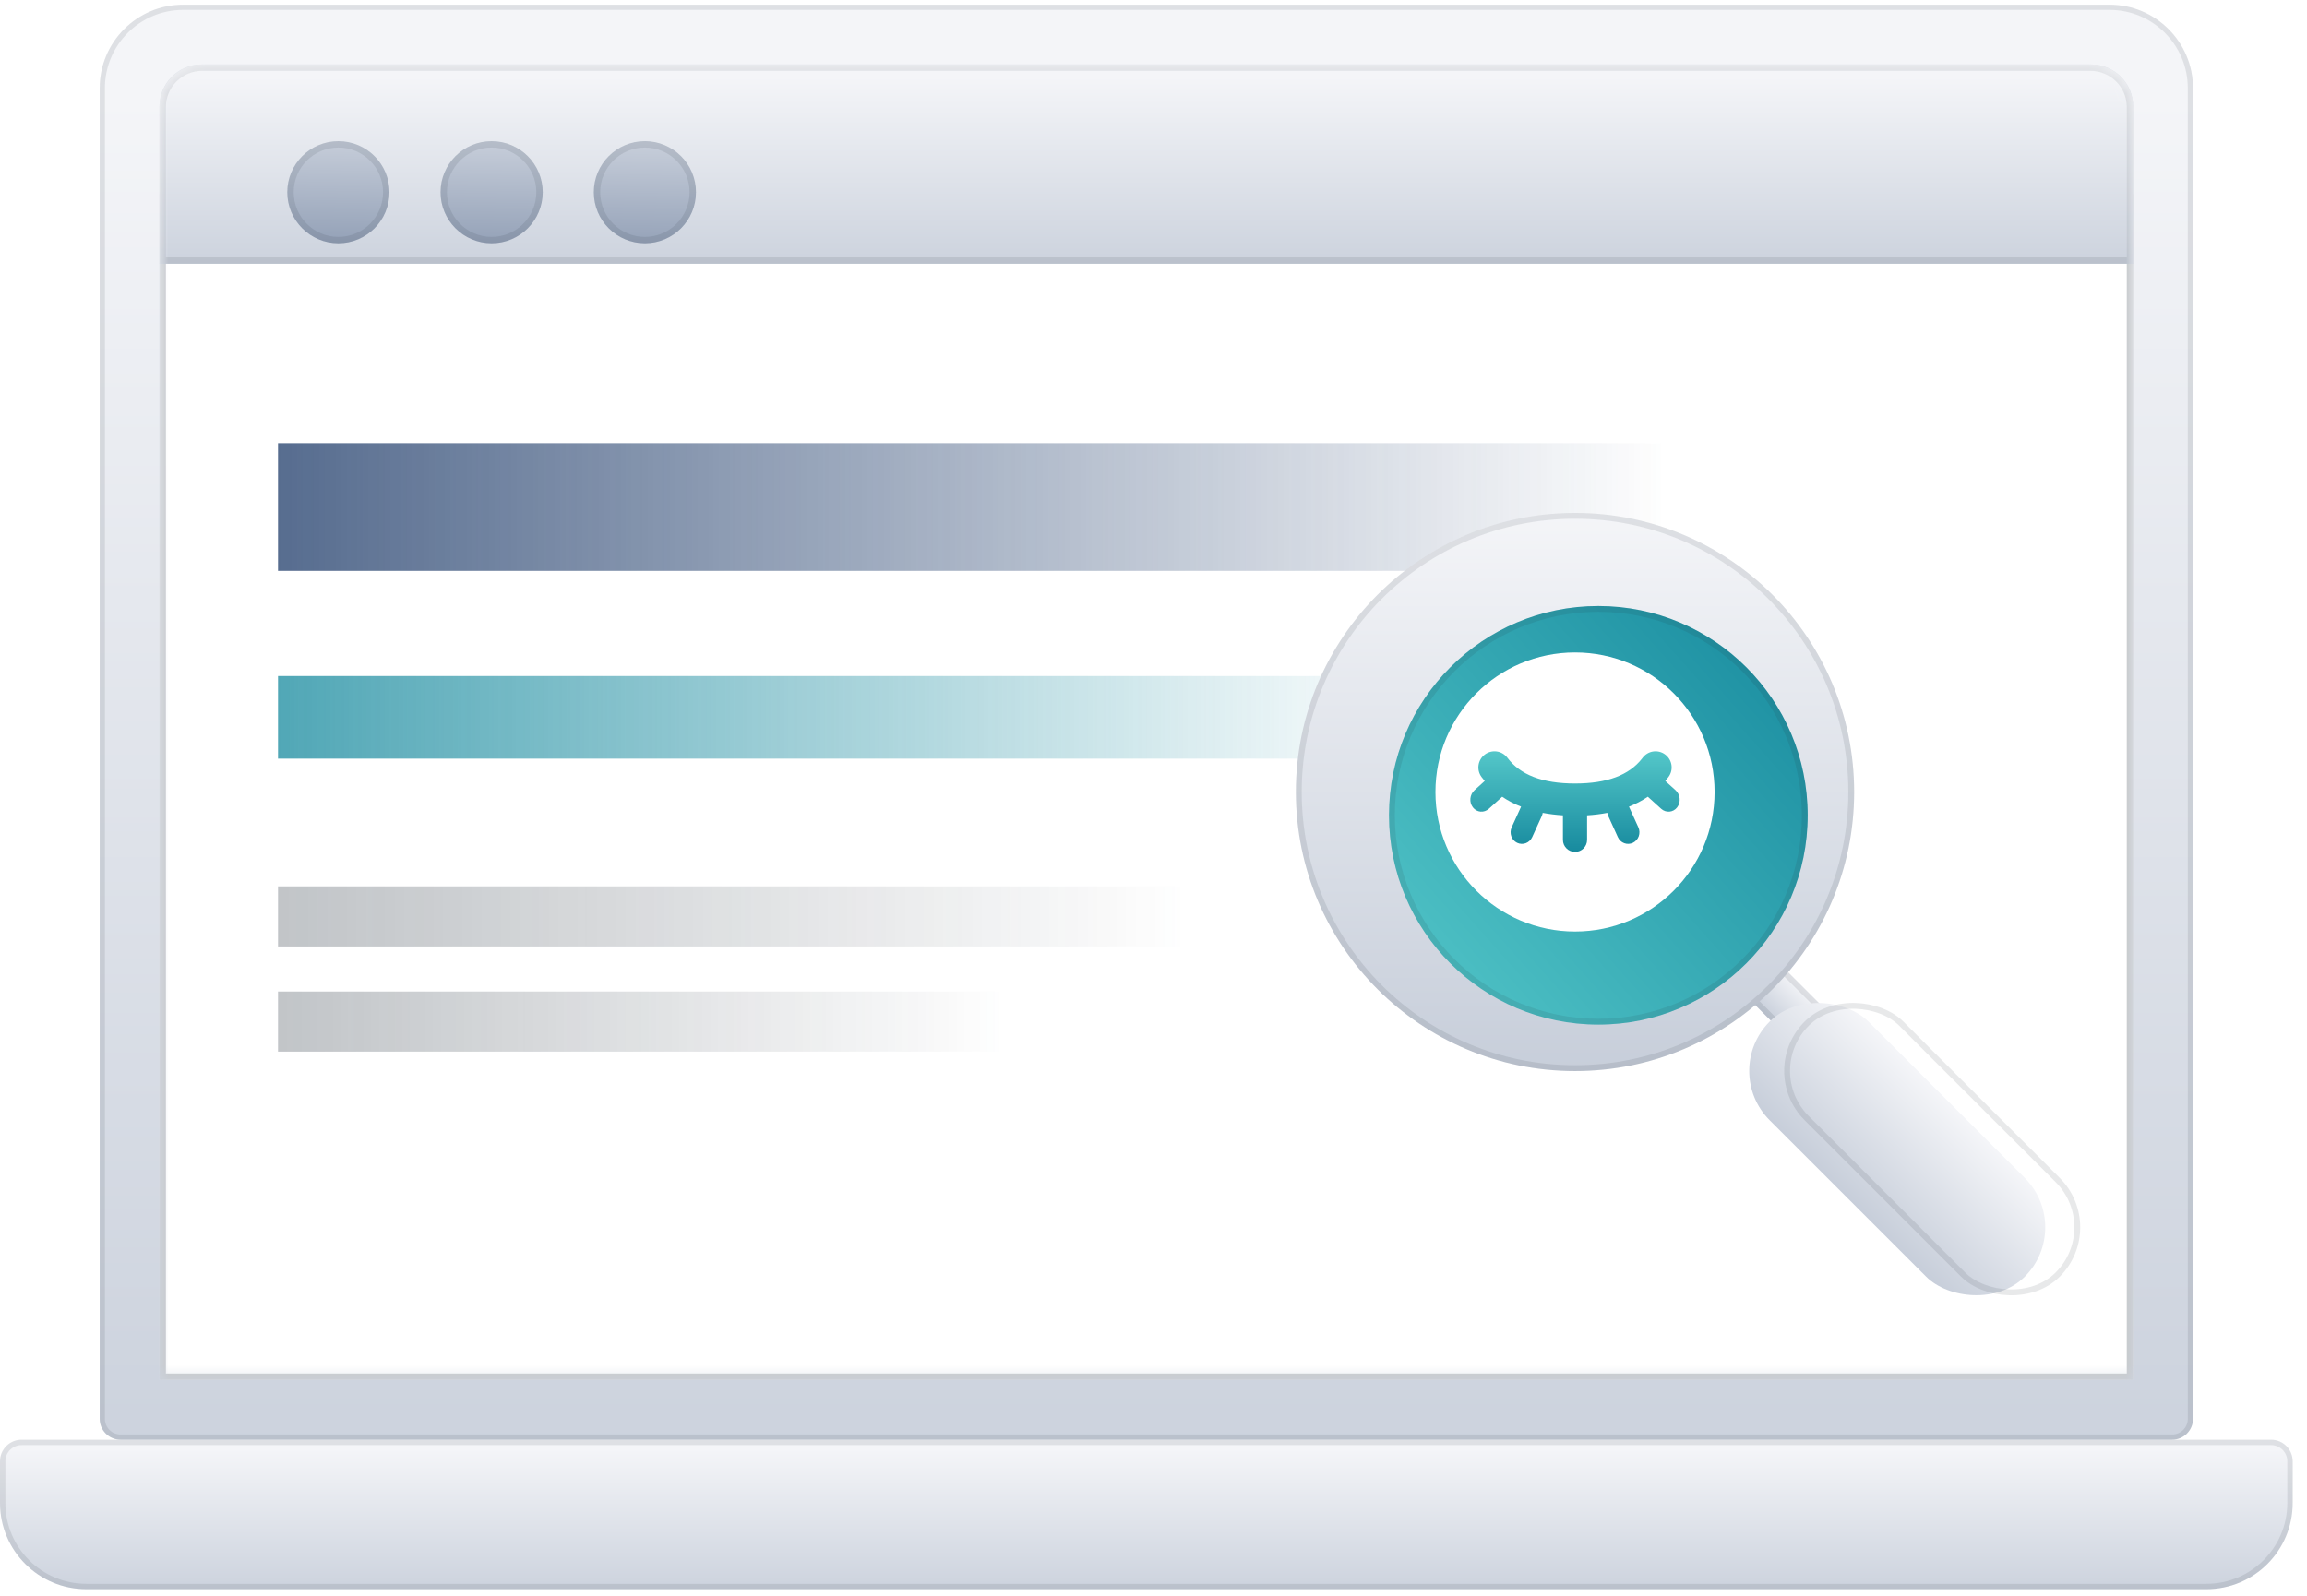
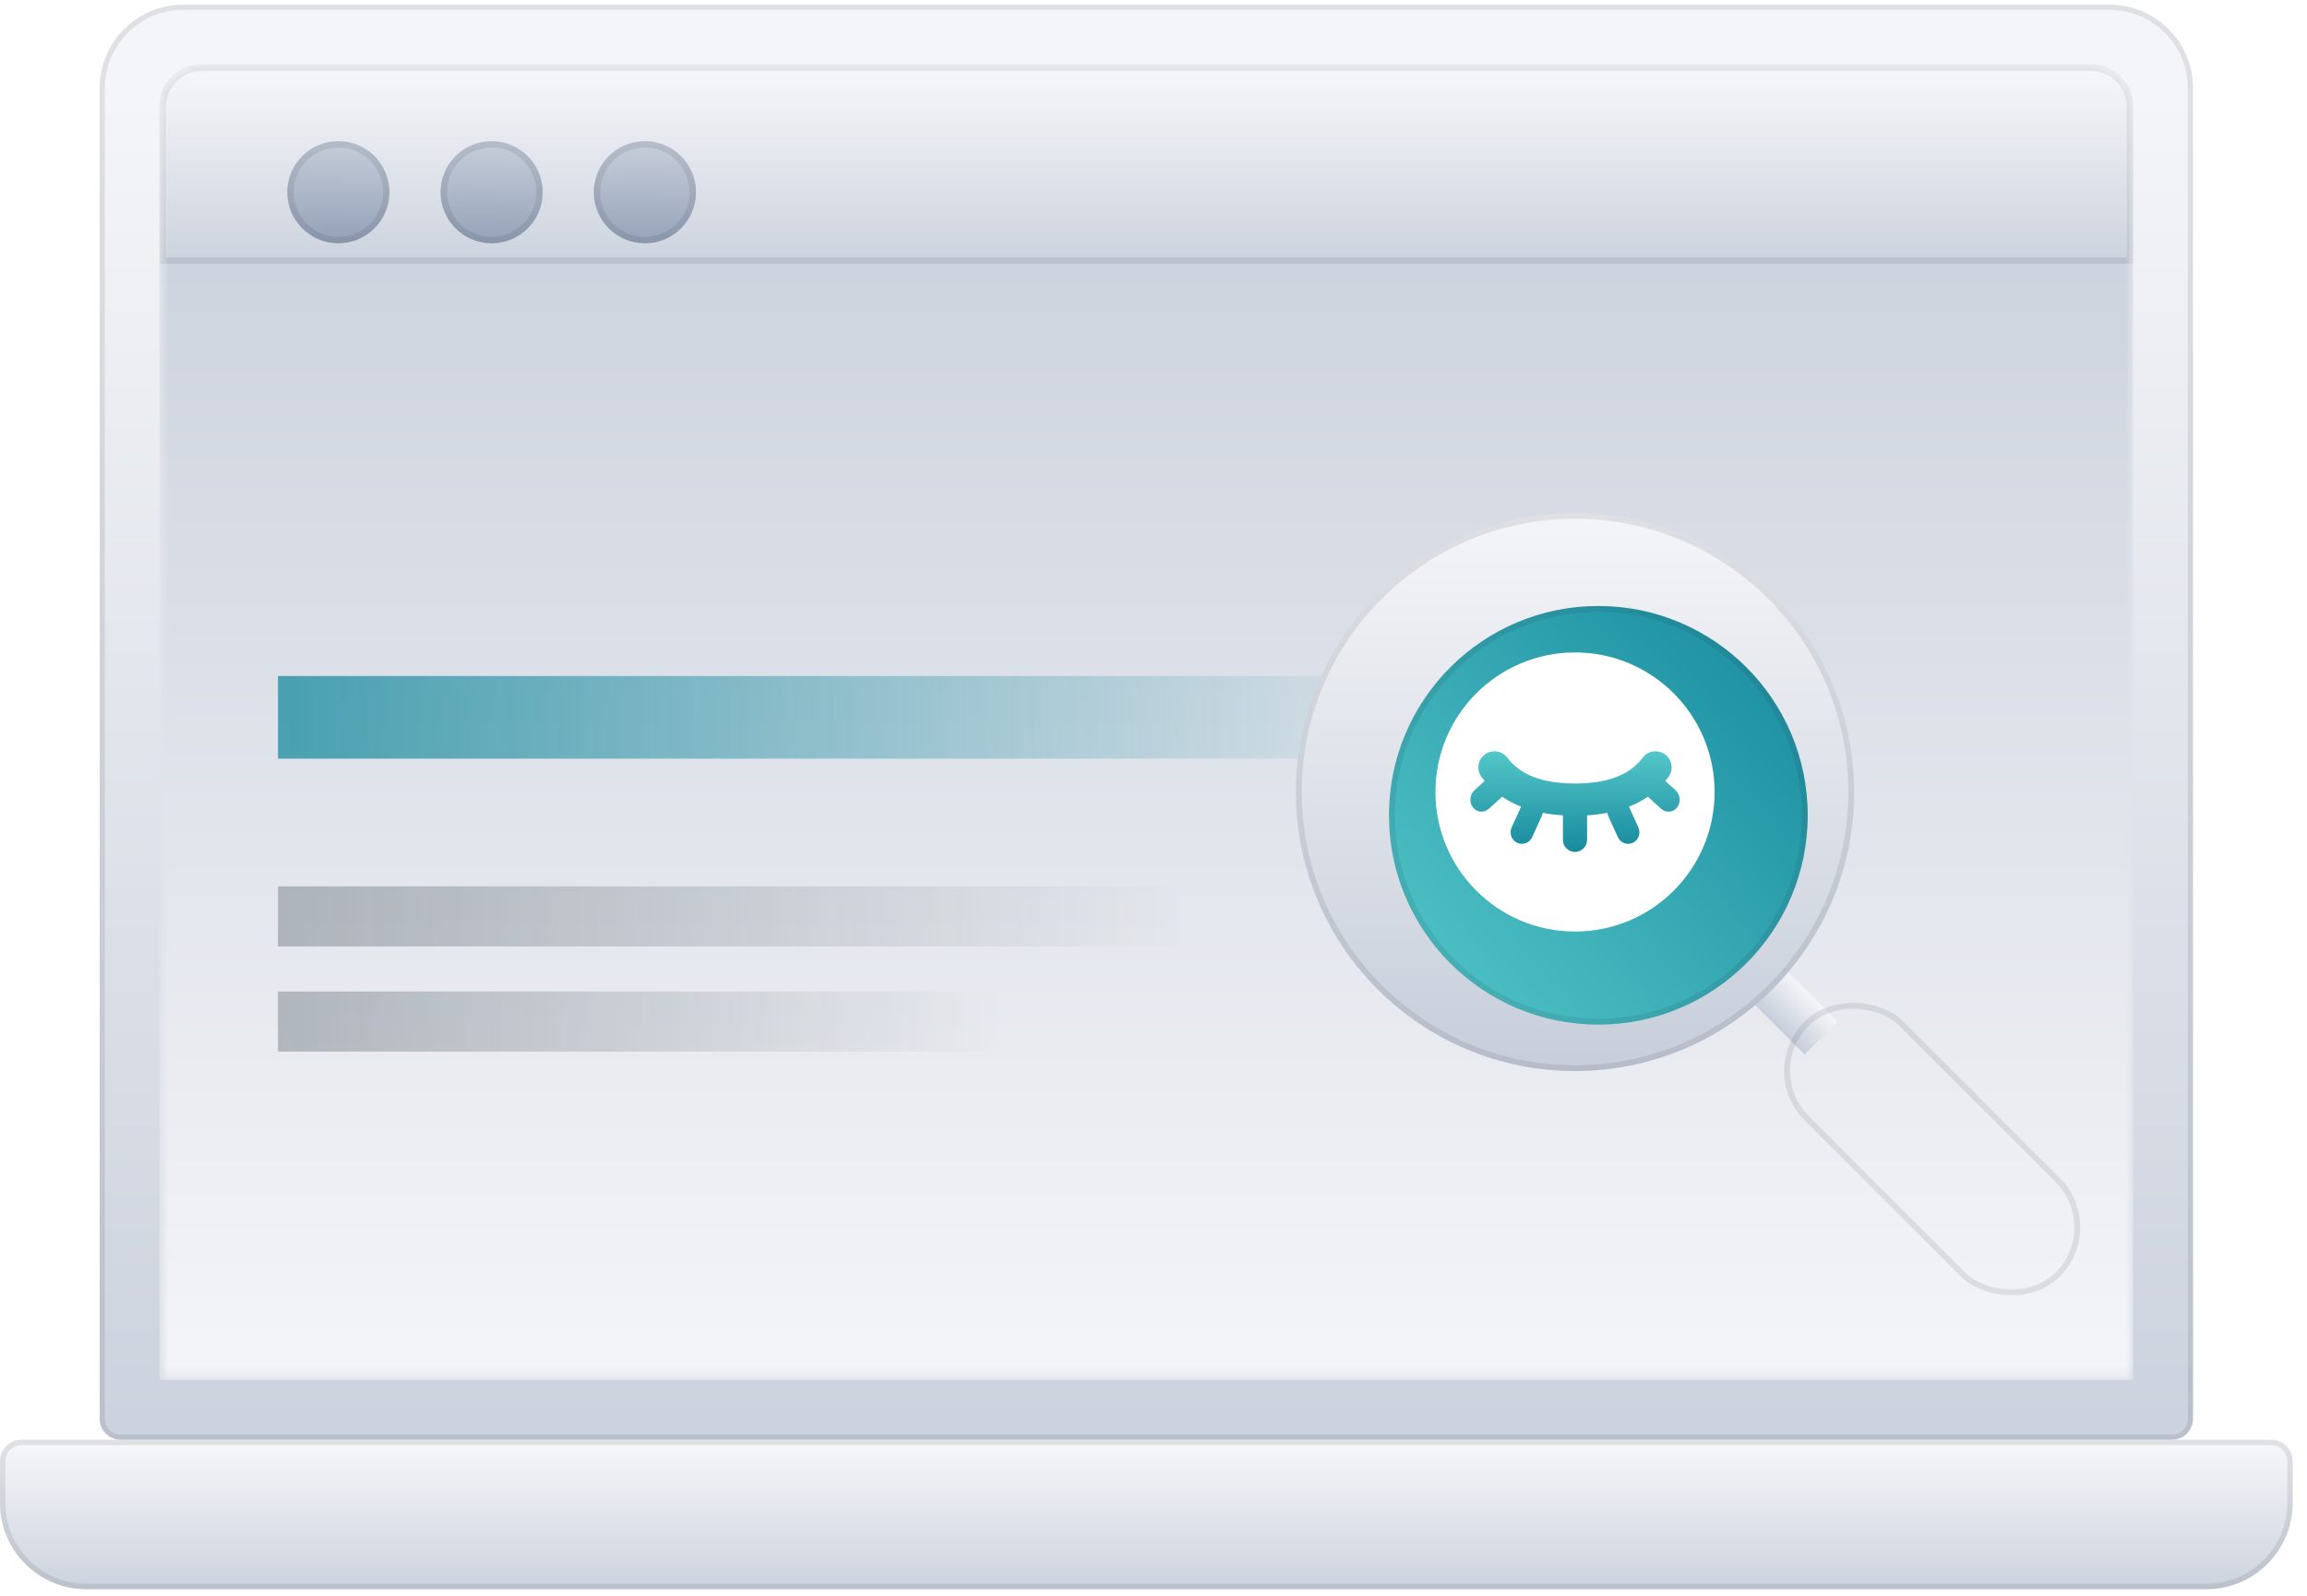
<svg xmlns="http://www.w3.org/2000/svg" width="185" height="128" viewBox="0 0 185 128" fill="none">
  <g filter="url(#filter0_ii)">
    <path d="M0 117.212C0 116.257 0.774 115.483 1.729 115.483H182.123C183.078 115.483 183.852 116.257 183.852 117.212V120.558C183.852 124.377 180.756 127.474 176.937 127.474H6.915C3.096 127.474 0 124.377 0 120.558V117.212Z" fill="url(#paint0_linear)" />
  </g>
  <path d="M0.216 117.212C0.216 116.377 0.893 115.699 1.729 115.699H182.123C182.959 115.699 183.636 116.377 183.636 117.212V120.558C183.636 124.258 180.637 127.257 176.937 127.257H6.915C3.215 127.257 0.216 124.258 0.216 120.558V117.212Z" stroke="#222E3A" stroke-opacity="0.102" stroke-width="0.432" />
  <g filter="url(#filter1_ii)">
    <path d="M7.994 7.068C7.994 3.372 10.99 0.376 14.686 0.376H169.166C172.862 0.376 175.859 3.372 175.859 7.068V113.81C175.859 114.734 175.11 115.483 174.186 115.483H9.667C8.743 115.483 7.994 114.734 7.994 113.81V7.068Z" fill="url(#paint1_linear)" />
  </g>
  <path d="M8.203 7.068C8.203 3.487 11.105 0.585 14.686 0.585H169.166C172.747 0.585 175.65 3.487 175.65 7.068V113.81C175.65 114.619 174.994 115.274 174.186 115.274H9.667C8.858 115.274 8.203 114.619 8.203 113.81V7.068Z" stroke="#222E3A" stroke-opacity="0.102" stroke-width="0.418" />
  <mask id="mask0" mask-type="alpha" maskUnits="userSpaceOnUse" x="12" y="5" width="160" height="106">
    <path d="M12.79 8.518C12.79 6.67 14.288 5.172 16.136 5.172H167.716C169.564 5.172 171.062 6.67 171.062 8.518V110.687H12.79V8.518Z" fill="url(#paint2_linear)" />
  </mask>
  <g mask="url(#mask0)">
    <path d="M12.79 8.518C12.79 6.67 14.288 5.172 16.136 5.172H167.716C169.564 5.172 171.062 6.67 171.062 8.518V110.687H12.79V8.518Z" fill="url(#paint3_linear)" />
-     <path d="M12.79 15.563H171.062V110.687H12.79V15.563Z" fill="white" />
-     <path d="M13.046 15.82H170.806V110.43H13.046V15.82Z" stroke="#222E3A" stroke-opacity="0.251" stroke-width="0.513" />
    <g filter="url(#filter2_ii)">
      <path d="M12.79 8.593C12.79 6.704 14.321 5.172 16.211 5.172H167.641C169.531 5.172 171.062 6.704 171.062 8.593V21.159H12.79V8.593Z" fill="url(#paint4_linear)" />
    </g>
    <path d="M13.046 8.593C13.046 6.845 14.463 5.428 16.211 5.428H167.641C169.389 5.428 170.806 6.845 170.806 8.593V20.902H13.046V8.593Z" stroke="#222E3A" stroke-opacity="0.102" stroke-width="0.513" />
    <g filter="url(#filter3_dii)">
      <path d="M29.176 13.365C29.176 15.628 27.342 17.462 25.08 17.462C22.817 17.462 20.983 15.628 20.983 13.365C20.983 11.102 22.817 9.268 25.08 9.268C27.342 9.268 29.176 11.102 29.176 13.365Z" fill="url(#paint5_linear)" />
      <path d="M41.467 13.365C41.467 15.628 39.632 17.462 37.37 17.462C35.107 17.462 33.273 15.628 33.273 13.365C33.273 11.102 35.107 9.268 37.37 9.268C39.632 9.268 41.467 11.102 41.467 13.365Z" fill="url(#paint6_linear)" />
      <path d="M53.757 13.365C53.757 15.628 51.922 17.462 49.66 17.462C47.397 17.462 45.563 15.628 45.563 13.365C45.563 11.102 47.397 9.268 49.66 9.268C51.922 9.268 53.757 11.102 53.757 13.365Z" fill="url(#paint7_linear)" />
      <path d="M28.92 13.365C28.92 15.486 27.2 17.205 25.08 17.205C22.959 17.205 21.24 15.486 21.24 13.365C21.24 11.244 22.959 9.525 25.08 9.525C27.2 9.525 28.92 11.244 28.92 13.365ZM41.21 13.365C41.21 15.486 39.49 17.205 37.37 17.205C35.249 17.205 33.53 15.486 33.53 13.365C33.53 11.244 35.249 9.525 37.37 9.525C39.49 9.525 41.21 11.244 41.21 13.365ZM53.5 13.365C53.5 15.486 51.781 17.205 49.66 17.205C47.539 17.205 45.82 15.486 45.82 13.365C45.82 11.244 47.539 9.525 49.66 9.525C51.781 9.525 53.5 11.244 53.5 13.365Z" stroke="#222E3A" stroke-opacity="0.102" stroke-width="0.513" />
    </g>
    <g opacity="0.75">
-       <rect x="22.294" y="35.548" width="110.866" height="10.243" fill="url(#paint8_linear)" />
      <rect x="22.294" y="54.226" width="91.585" height="6.628" fill="url(#paint9_linear)" />
      <rect opacity="0.5" x="22.294" y="71.097" width="72.304" height="4.82" fill="url(#paint10_linear)" />
      <rect opacity="0.5" x="22.294" y="79.532" width="57.843" height="4.82" fill="url(#paint11_linear)" />
    </g>
  </g>
  <g filter="url(#filter4_ii)">
    <rect x="138.427" y="78.292" width="3.731" height="8.897" transform="rotate(-45 138.427 78.292)" fill="url(#paint12_linear)" />
  </g>
-   <rect x="138.758" y="78.292" width="3.263" height="8.429" transform="rotate(-45 138.758 78.292)" stroke="#222E3A" stroke-opacity="0.102" stroke-width="0.468" />
  <g filter="url(#filter5_ii)">
-     <rect x="140.759" y="85.9" width="11.193" height="28.935" rx="5.596" transform="rotate(-45 140.759 85.9)" fill="url(#paint13_linear)" />
-   </g>
+     </g>
  <rect x="141.089" y="85.9" width="10.725" height="28.467" rx="5.362" transform="rotate(-45 141.089 85.9)" stroke="#222E3A" stroke-opacity="0.102" stroke-width="0.468" />
  <g filter="url(#filter6_ii)">
    <circle cx="126.302" cy="63.528" r="22.385" fill="url(#paint14_linear)" />
  </g>
  <circle cx="126.302" cy="63.528" r="22.151" stroke="#222E3A" stroke-opacity="0.102" stroke-width="0.468" />
  <g filter="url(#filter7_dii)">
    <circle cx="126.302" cy="63.528" r="16.789" fill="url(#paint15_linear)" />
    <circle cx="126.302" cy="63.528" r="16.555" stroke="#222E3A" stroke-opacity="0.102" stroke-width="0.468" />
  </g>
  <circle cx="126.302" cy="63.528" r="11.193" fill="white" />
  <path fill-rule="evenodd" clip-rule="evenodd" d="M133.534 60.522C132.963 60.094 132.154 60.21 131.726 60.78L131.662 60.863C130.633 62.169 128.887 62.847 126.302 62.847C123.663 62.847 121.898 62.141 120.878 60.78L120.835 60.727C120.398 60.203 119.622 60.108 119.07 60.522C118.499 60.95 118.383 61.76 118.811 62.33C118.892 62.437 118.975 62.542 119.06 62.643L118.24 63.385C117.851 63.737 117.795 64.354 118.115 64.764C118.434 65.175 119.008 65.223 119.396 64.872L120.462 63.908C120.924 64.222 121.428 64.487 121.976 64.703L121.221 66.364C121.009 66.831 121.206 67.385 121.66 67.602C122.114 67.819 122.654 67.618 122.866 67.151L123.634 65.463C123.673 65.377 123.698 65.289 123.71 65.2C124.224 65.298 124.765 65.365 125.333 65.4C125.333 65.41 125.333 65.42 125.333 65.43V67.367C125.333 67.902 125.767 68.335 126.302 68.335C126.836 68.335 127.27 67.902 127.27 67.367V65.43C127.27 65.42 127.27 65.41 127.27 65.4C127.838 65.365 128.379 65.299 128.893 65.2C128.906 65.289 128.931 65.377 128.97 65.463L129.737 67.151C129.949 67.618 130.489 67.819 130.943 67.602C131.397 67.385 131.594 66.831 131.382 66.364L130.627 64.703C131.175 64.487 131.68 64.222 132.141 63.908L133.207 64.872C133.595 65.223 134.169 65.175 134.489 64.764C134.808 64.354 134.752 63.737 134.364 63.385L133.543 62.643C133.629 62.542 133.712 62.437 133.792 62.33C134.22 61.76 134.104 60.95 133.534 60.522Z" fill="url(#paint16_linear)" />
  <defs>
    <filter id="filter0_ii" x="-3.458" y="112.026" width="190.768" height="18.906" filterUnits="userSpaceOnUse" color-interpolation-filters="sRGB">
      <feFlood flood-opacity="0" result="BackgroundImageFix" />
      <feBlend mode="normal" in="SourceGraphic" in2="BackgroundImageFix" result="shape" />
      <feColorMatrix in="SourceAlpha" type="matrix" values="0 0 0 0 0 0 0 0 0 0 0 0 0 0 0 0 0 0 127 0" result="hardAlpha" />
      <feOffset dx="-3.458" dy="-3.458" />
      <feGaussianBlur stdDeviation="3.458" />
      <feComposite in2="hardAlpha" operator="arithmetic" k2="-1" k3="1" />
      <feColorMatrix type="matrix" values="0 0 0 0 0.78 0 0 0 0 0.808 0 0 0 0 0.855 0 0 0 1 0" />
      <feBlend mode="normal" in2="shape" result="effect1_innerShadow" />
      <feColorMatrix in="SourceAlpha" type="matrix" values="0 0 0 0 0 0 0 0 0 0 0 0 0 0 0 0 0 0 127 0" result="hardAlpha" />
      <feOffset dx="3.458" dy="3.458" />
      <feGaussianBlur stdDeviation="1.729" />
      <feComposite in2="hardAlpha" operator="arithmetic" k2="-1" k3="1" />
      <feColorMatrix type="matrix" values="0 0 0 0 1 0 0 0 0 1 0 0 0 0 1 0 0 0 0.251 0" />
      <feBlend mode="normal" in2="effect1_innerShadow" result="effect2_innerShadow" />
    </filter>
    <filter id="filter1_ii" x="4.647" y="-2.971" width="174.558" height="121.8" filterUnits="userSpaceOnUse" color-interpolation-filters="sRGB">
      <feFlood flood-opacity="0" result="BackgroundImageFix" />
      <feBlend mode="normal" in="SourceGraphic" in2="BackgroundImageFix" result="shape" />
      <feColorMatrix in="SourceAlpha" type="matrix" values="0 0 0 0 0 0 0 0 0 0 0 0 0 0 0 0 0 0 127 0" result="hardAlpha" />
      <feOffset dx="-3.346" dy="-3.346" />
      <feGaussianBlur stdDeviation="3.346" />
      <feComposite in2="hardAlpha" operator="arithmetic" k2="-1" k3="1" />
      <feColorMatrix type="matrix" values="0 0 0 0 0.78 0 0 0 0 0.808 0 0 0 0 0.855 0 0 0 1 0" />
      <feBlend mode="normal" in2="shape" result="effect1_innerShadow" />
      <feColorMatrix in="SourceAlpha" type="matrix" values="0 0 0 0 0 0 0 0 0 0 0 0 0 0 0 0 0 0 127 0" result="hardAlpha" />
      <feOffset dx="3.346" dy="3.346" />
      <feGaussianBlur stdDeviation="1.673" />
      <feComposite in2="hardAlpha" operator="arithmetic" k2="-1" k3="1" />
      <feColorMatrix type="matrix" values="0 0 0 0 1 0 0 0 0 1 0 0 0 0 1 0 0 0 0.251 0" />
      <feBlend mode="normal" in2="effect1_innerShadow" result="effect2_innerShadow" />
    </filter>
    <filter id="filter2_ii" x="8.682" y="1.064" width="166.488" height="24.203" filterUnits="userSpaceOnUse" color-interpolation-filters="sRGB">
      <feFlood flood-opacity="0" result="BackgroundImageFix" />
      <feBlend mode="normal" in="SourceGraphic" in2="BackgroundImageFix" result="shape" />
      <feColorMatrix in="SourceAlpha" type="matrix" values="0 0 0 0 0 0 0 0 0 0 0 0 0 0 0 0 0 0 127 0" result="hardAlpha" />
      <feOffset dx="-4.108" dy="-4.108" />
      <feGaussianBlur stdDeviation="4.108" />
      <feComposite in2="hardAlpha" operator="arithmetic" k2="-1" k3="1" />
      <feColorMatrix type="matrix" values="0 0 0 0 0.78 0 0 0 0 0.808 0 0 0 0 0.855 0 0 0 1 0" />
      <feBlend mode="normal" in2="shape" result="effect1_innerShadow" />
      <feColorMatrix in="SourceAlpha" type="matrix" values="0 0 0 0 0 0 0 0 0 0 0 0 0 0 0 0 0 0 127 0" result="hardAlpha" />
      <feOffset dx="4.108" dy="4.108" />
      <feGaussianBlur stdDeviation="2.054" />
      <feComposite in2="hardAlpha" operator="arithmetic" k2="-1" k3="1" />
      <feColorMatrix type="matrix" values="0 0 0 0 1 0 0 0 0 1 0 0 0 0 1 0 0 0 0.251 0" />
      <feBlend mode="normal" in2="effect1_innerShadow" result="effect2_innerShadow" />
    </filter>
    <filter id="filter3_dii" x="18.929" y="7.214" width="40.989" height="16.409" filterUnits="userSpaceOnUse" color-interpolation-filters="sRGB">
      <feFlood flood-opacity="0" result="BackgroundImageFix" />
      <feColorMatrix in="SourceAlpha" type="matrix" values="0 0 0 0 0 0 0 0 0 0 0 0 0 0 0 0 0 0 127 0" />
      <feOffset dx="2.054" dy="2.054" />
      <feGaussianBlur stdDeviation="2.054" />
      <feColorMatrix type="matrix" values="0 0 0 0 0.122 0 0 0 0 0.235 0 0 0 0 0.416 0 0 0 0.25 0" />
      <feBlend mode="normal" in2="BackgroundImageFix" result="effect1_dropShadow" />
      <feBlend mode="normal" in="SourceGraphic" in2="effect1_dropShadow" result="shape" />
      <feColorMatrix in="SourceAlpha" type="matrix" values="0 0 0 0 0 0 0 0 0 0 0 0 0 0 0 0 0 0 127 0" result="hardAlpha" />
      <feOffset dx="1.027" dy="1.027" />
      <feGaussianBlur stdDeviation="2.054" />
      <feComposite in2="hardAlpha" operator="arithmetic" k2="-1" k3="1" />
      <feColorMatrix type="matrix" values="0 0 0 0 1 0 0 0 0 1 0 0 0 0 1 0 0 0 0.25 0" />
      <feBlend mode="normal" in2="shape" result="effect2_innerShadow" />
      <feColorMatrix in="SourceAlpha" type="matrix" values="0 0 0 0 0 0 0 0 0 0 0 0 0 0 0 0 0 0 127 0" result="hardAlpha" />
      <feOffset dx="-1.027" dy="-1.027" />
      <feGaussianBlur stdDeviation="2.054" />
      <feComposite in2="hardAlpha" operator="arithmetic" k2="-1" k3="1" />
      <feColorMatrix type="matrix" values="0 0 0 0 0.122 0 0 0 0 0.235 0 0 0 0 0.416 0 0 0 0.5 0" />
      <feBlend mode="normal" in2="effect2_innerShadow" result="effect3_innerShadow" />
    </filter>
    <filter id="filter4_ii" x="134.686" y="75.654" width="16.411" height="8.929" filterUnits="userSpaceOnUse" color-interpolation-filters="sRGB">
      <feFlood flood-opacity="0" result="BackgroundImageFix" />
      <feBlend mode="normal" in="SourceGraphic" in2="BackgroundImageFix" result="shape" />
      <feColorMatrix in="SourceAlpha" type="matrix" values="0 0 0 0 0 0 0 0 0 0 0 0 0 0 0 0 0 0 127 0" result="hardAlpha" />
      <feOffset dx="3.741" />
      <feGaussianBlur stdDeviation="3.741" />
      <feComposite in2="hardAlpha" operator="arithmetic" k2="-1" k3="1" />
      <feColorMatrix type="matrix" values="0 0 0 0 0.122 0 0 0 0 0.235 0 0 0 0 0.416 0 0 0 0.1 0" />
      <feBlend mode="normal" in2="shape" result="effect1_innerShadow" />
      <feColorMatrix in="SourceAlpha" type="matrix" values="0 0 0 0 0 0 0 0 0 0 0 0 0 0 0 0 0 0 127 0" result="hardAlpha" />
      <feOffset dx="-3.741" />
      <feGaussianBlur stdDeviation="3.741" />
      <feComposite in2="hardAlpha" operator="arithmetic" k2="-1" k3="1" />
      <feColorMatrix type="matrix" values="0 0 0 0 1 0 0 0 0 1 0 0 0 0 1 0 0 0 0.251 0" />
      <feBlend mode="normal" in2="effect1_innerShadow" result="effect2_innerShadow" />
    </filter>
    <filter id="filter5_ii" x="141.206" y="78.433" width="25.609" height="27.479" filterUnits="userSpaceOnUse" color-interpolation-filters="sRGB">
      <feFlood flood-opacity="0" result="BackgroundImageFix" />
      <feBlend mode="normal" in="SourceGraphic" in2="BackgroundImageFix" result="shape" />
      <feColorMatrix in="SourceAlpha" type="matrix" values="0 0 0 0 0 0 0 0 0 0 0 0 0 0 0 0 0 0 127 0" result="hardAlpha" />
      <feOffset dx="-0.935" dy="-1.87" />
      <feGaussianBlur stdDeviation="1.87" />
      <feComposite in2="hardAlpha" operator="arithmetic" k2="-1" k3="1" />
      <feColorMatrix type="matrix" values="0 0 0 0 0.122 0 0 0 0 0.235 0 0 0 0 0.416 0 0 0 0.25 0" />
      <feBlend mode="normal" in2="shape" result="effect1_innerShadow" />
      <feColorMatrix in="SourceAlpha" type="matrix" values="0 0 0 0 0 0 0 0 0 0 0 0 0 0 0 0 0 0 127 0" result="hardAlpha" />
      <feOffset dx="-1.87" dy="1.87" />
      <feGaussianBlur stdDeviation="1.87" />
      <feComposite in2="hardAlpha" operator="arithmetic" k2="-1" k3="1" />
      <feColorMatrix type="matrix" values="0 0 0 0 1 0 0 0 0 1 0 0 0 0 1 0 0 0 0.25 0" />
      <feBlend mode="normal" in2="effect1_innerShadow" result="effect2_innerShadow" />
    </filter>
    <filter id="filter6_ii" x="100.176" y="37.402" width="52.252" height="52.252" filterUnits="userSpaceOnUse" color-interpolation-filters="sRGB">
      <feFlood flood-opacity="0" result="BackgroundImageFix" />
      <feBlend mode="normal" in="SourceGraphic" in2="BackgroundImageFix" result="shape" />
      <feColorMatrix in="SourceAlpha" type="matrix" values="0 0 0 0 0 0 0 0 0 0 0 0 0 0 0 0 0 0 127 0" result="hardAlpha" />
      <feOffset dx="-3.741" dy="-3.741" />
      <feGaussianBlur stdDeviation="3.741" />
      <feComposite in2="hardAlpha" operator="arithmetic" k2="-1" k3="1" />
      <feColorMatrix type="matrix" values="0 0 0 0 0.78 0 0 0 0 0.808 0 0 0 0 0.855 0 0 0 1 0" />
      <feBlend mode="normal" in2="shape" result="effect1_innerShadow" />
      <feColorMatrix in="SourceAlpha" type="matrix" values="0 0 0 0 0 0 0 0 0 0 0 0 0 0 0 0 0 0 127 0" result="hardAlpha" />
      <feOffset dx="3.741" dy="3.741" />
      <feGaussianBlur stdDeviation="1.87" />
      <feComposite in2="hardAlpha" operator="arithmetic" k2="-1" k3="1" />
      <feColorMatrix type="matrix" values="0 0 0 0 1 0 0 0 0 1 0 0 0 0 1 0 0 0 0.251 0" />
      <feBlend mode="normal" in2="effect1_innerShadow" result="effect2_innerShadow" />
    </filter>
    <filter id="filter7_dii" x="107.642" y="44.869" width="41.06" height="41.06" filterUnits="userSpaceOnUse" color-interpolation-filters="sRGB">
      <feFlood flood-opacity="0" result="BackgroundImageFix" />
      <feColorMatrix in="SourceAlpha" type="matrix" values="0 0 0 0 0 0 0 0 0 0 0 0 0 0 0 0 0 0 127 0" />
      <feOffset dx="1.87" dy="1.87" />
      <feGaussianBlur stdDeviation="1.87" />
      <feColorMatrix type="matrix" values="0 0 0 0 0.122 0 0 0 0 0.235 0 0 0 0 0.416 0 0 0 0.25 0" />
      <feBlend mode="normal" in2="BackgroundImageFix" result="effect1_dropShadow" />
      <feBlend mode="normal" in="SourceGraphic" in2="effect1_dropShadow" result="shape" />
      <feColorMatrix in="SourceAlpha" type="matrix" values="0 0 0 0 0 0 0 0 0 0 0 0 0 0 0 0 0 0 127 0" result="hardAlpha" />
      <feOffset dx="0.935" dy="0.935" />
      <feGaussianBlur stdDeviation="1.87" />
      <feComposite in2="hardAlpha" operator="arithmetic" k2="-1" k3="1" />
      <feColorMatrix type="matrix" values="0 0 0 0 1 0 0 0 0 1 0 0 0 0 1 0 0 0 0.25 0" />
      <feBlend mode="normal" in2="shape" result="effect2_innerShadow" />
      <feColorMatrix in="SourceAlpha" type="matrix" values="0 0 0 0 0 0 0 0 0 0 0 0 0 0 0 0 0 0 127 0" result="hardAlpha" />
      <feOffset dx="-0.935" dy="-0.935" />
      <feGaussianBlur stdDeviation="1.87" />
      <feComposite in2="hardAlpha" operator="arithmetic" k2="-1" k3="1" />
      <feColorMatrix type="matrix" values="0 0 0 0 0.122 0 0 0 0 0.235 0 0 0 0 0.416 0 0 0 0.5 0" />
      <feBlend mode="normal" in2="effect2_innerShadow" result="effect3_innerShadow" />
    </filter>
    <linearGradient id="paint0_linear" x1="91.926" y1="116.233" x2="91.926" y2="128.972" gradientUnits="userSpaceOnUse">
      <stop stop-color="#F4F5F8" />
      <stop offset="1" stop-color="#C7CEDA" />
    </linearGradient>
    <linearGradient id="paint1_linear" x1="91.926" y1="7.57" x2="91.926" y2="129.872" gradientUnits="userSpaceOnUse">
      <stop stop-color="#F4F5F8" />
      <stop offset="1" stop-color="#C7CEDA" />
    </linearGradient>
    <linearGradient id="paint2_linear" x1="91.926" y1="5.172" x2="91.926" y2="110.687" gradientUnits="userSpaceOnUse">
      <stop stop-color="#C7CEDA" />
      <stop offset="1" stop-color="#F4F5F8" />
    </linearGradient>
    <linearGradient id="paint3_linear" x1="91.926" y1="5.172" x2="91.926" y2="110.687" gradientUnits="userSpaceOnUse">
      <stop stop-color="#C7CEDA" />
      <stop offset="1" stop-color="#F4F5F8" />
    </linearGradient>
    <linearGradient id="paint4_linear" x1="91.926" y1="6.171" x2="91.926" y2="23.157" gradientUnits="userSpaceOnUse">
      <stop stop-color="#F4F5F8" />
      <stop offset="1" stop-color="#C7CEDA" />
    </linearGradient>
    <linearGradient id="paint5_linear" x1="37.37" y1="18.358" x2="37.501" y2="9.27" gradientUnits="userSpaceOnUse">
      <stop stop-color="#8F9DB4" />
      <stop offset="1" stop-color="#C7CEDA" />
    </linearGradient>
    <linearGradient id="paint6_linear" x1="37.37" y1="18.358" x2="37.501" y2="9.27" gradientUnits="userSpaceOnUse">
      <stop stop-color="#8F9DB4" />
      <stop offset="1" stop-color="#C7CEDA" />
    </linearGradient>
    <linearGradient id="paint7_linear" x1="37.37" y1="18.358" x2="37.501" y2="9.27" gradientUnits="userSpaceOnUse">
      <stop stop-color="#8F9DB4" />
      <stop offset="1" stop-color="#C7CEDA" />
    </linearGradient>
    <linearGradient id="paint8_linear" x1="22.294" y1="40.669" x2="134.365" y2="40.669" gradientUnits="userSpaceOnUse">
      <stop stop-color="#1F3C6A" />
      <stop offset="1" stop-color="#1F3C6A" stop-opacity="0" />
    </linearGradient>
    <linearGradient id="paint9_linear" x1="22.294" y1="57.54" x2="115.084" y2="57.54" gradientUnits="userSpaceOnUse">
      <stop stop-color="#178A9E" />
      <stop offset="1" stop-color="#178A9E" stop-opacity="0" />
    </linearGradient>
    <linearGradient id="paint10_linear" x1="22.294" y1="73.507" x2="96.104" y2="73.507" gradientUnits="userSpaceOnUse">
      <stop stop-color="#222E3A" stop-opacity="0.75" />
      <stop offset="1" stop-color="#222E3A" stop-opacity="0" />
    </linearGradient>
    <linearGradient id="paint11_linear" x1="22.294" y1="81.942" x2="81.342" y2="81.942" gradientUnits="userSpaceOnUse">
      <stop stop-color="#222E3A" stop-opacity="0.75" />
      <stop offset="1" stop-color="#222E3A" stop-opacity="0" />
    </linearGradient>
    <linearGradient id="paint12_linear" x1="142.158" y1="82.74" x2="138.427" y2="82.74" gradientUnits="userSpaceOnUse">
      <stop stop-color="#F4F5F8" />
      <stop offset="1" stop-color="#C7CEDA" />
    </linearGradient>
    <linearGradient id="paint13_linear" x1="151.839" y1="102.3" x2="140.759" y2="102.3" gradientUnits="userSpaceOnUse">
      <stop stop-color="#F4F5F8" />
      <stop offset="1" stop-color="#C7CEDA" />
    </linearGradient>
    <linearGradient id="paint14_linear" x1="126.302" y1="41.143" x2="126.302" y2="85.913" gradientUnits="userSpaceOnUse">
      <stop stop-color="#F4F5F8" />
      <stop offset="1" stop-color="#C7CEDA" />
    </linearGradient>
    <linearGradient id="paint15_linear" x1="109.513" y1="80.317" x2="144.911" y2="48.782" gradientUnits="userSpaceOnUse">
      <stop stop-color="#54C7C9" />
      <stop offset="1" stop-color="#178A9E" />
    </linearGradient>
    <linearGradient id="paint16_linear" x1="117.907" y1="60.264" x2="117.907" y2="68.335" gradientUnits="userSpaceOnUse">
      <stop stop-color="#54C7C9" />
      <stop offset="1" stop-color="#178A9E" />
    </linearGradient>
  </defs>
</svg>